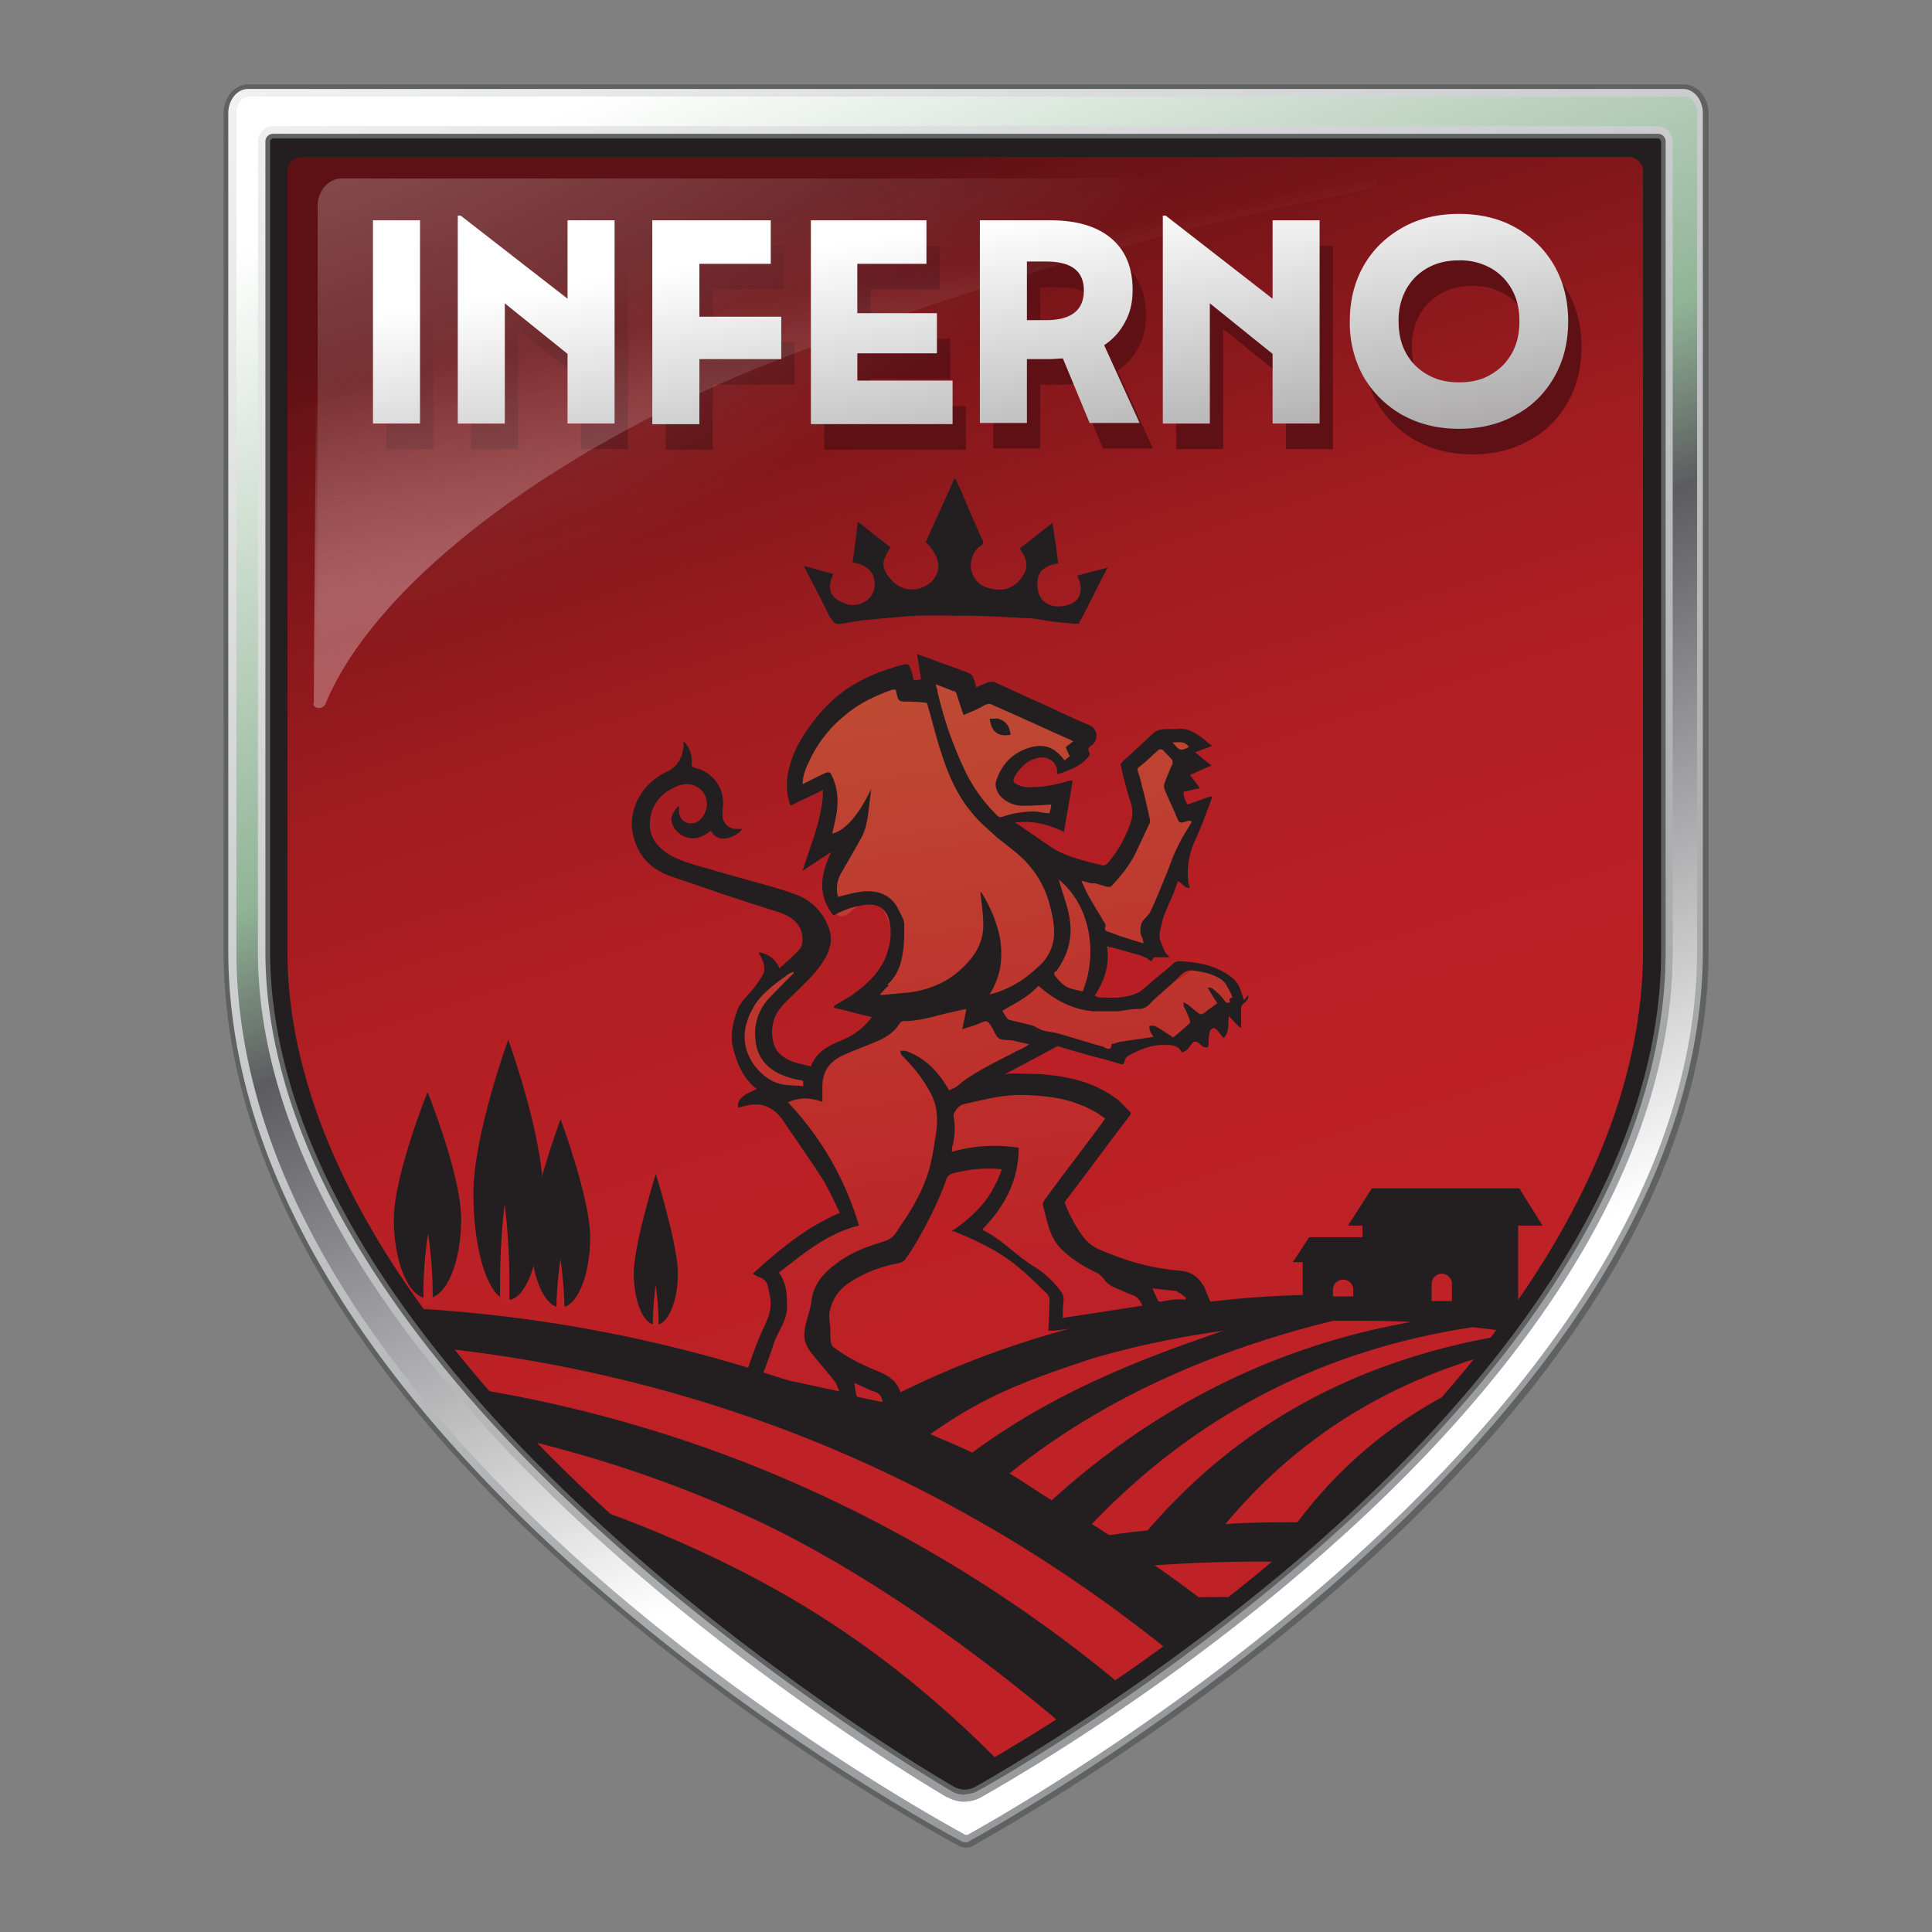
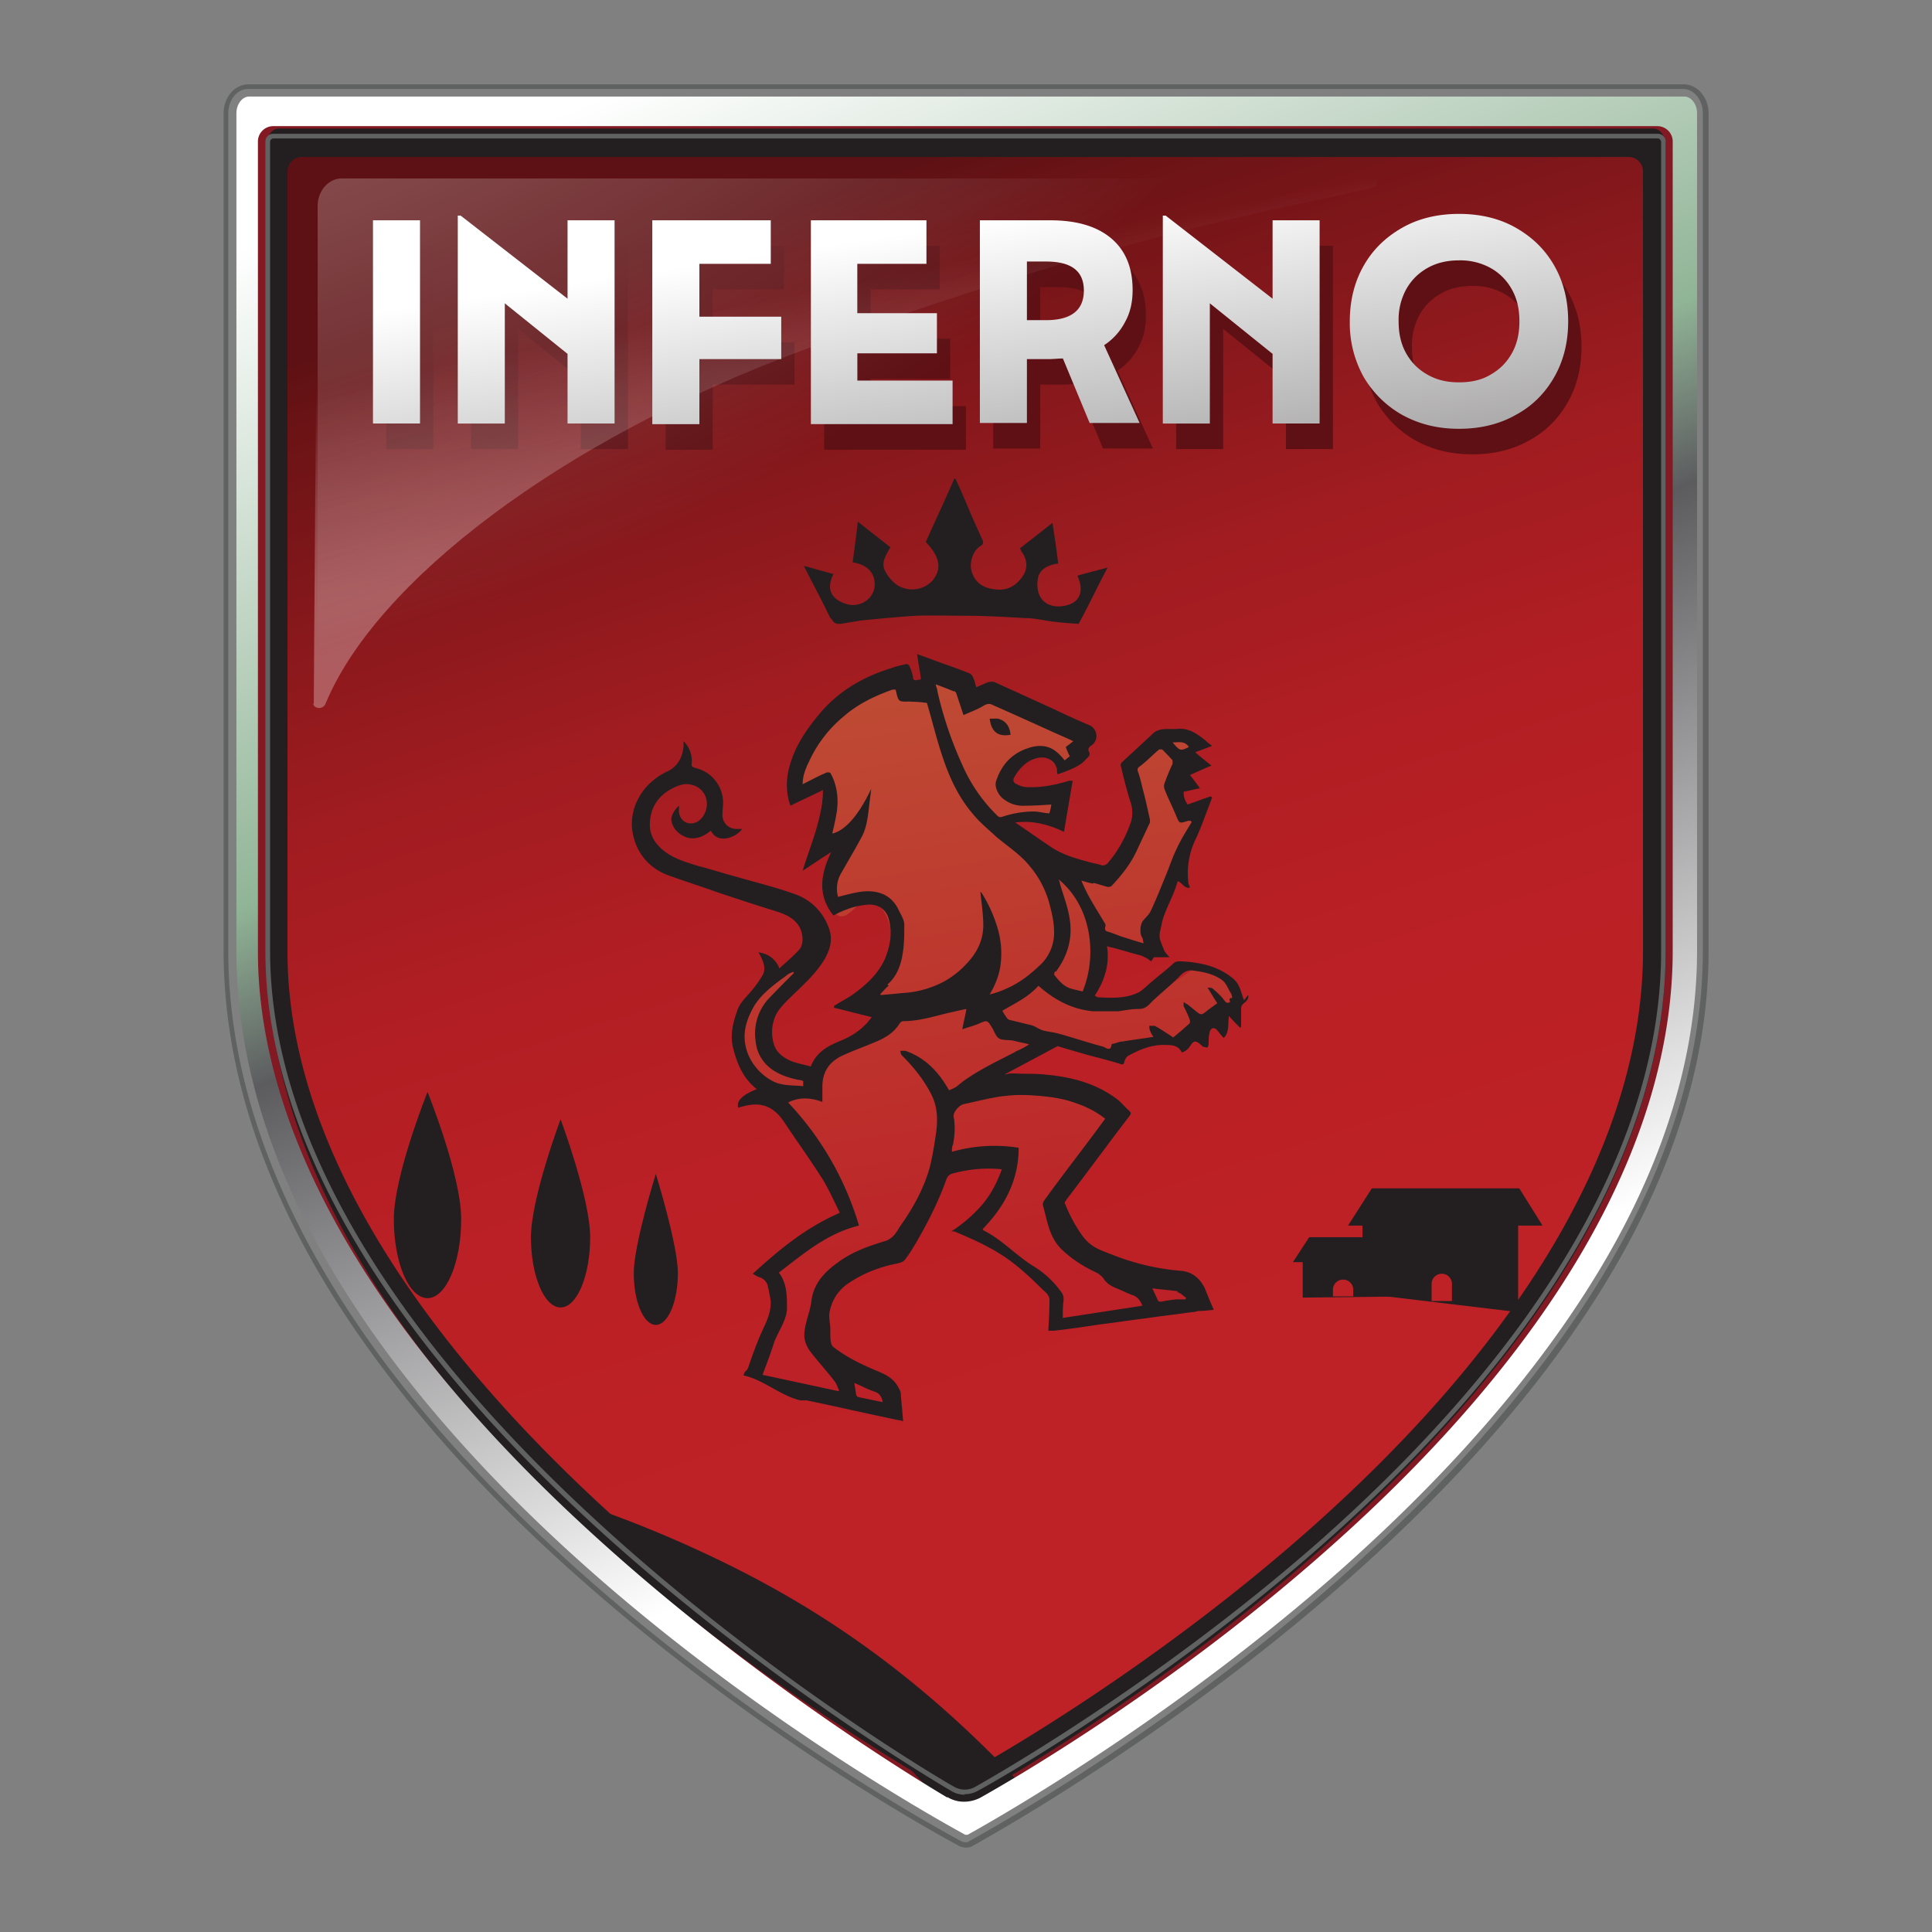
<svg xmlns="http://www.w3.org/2000/svg" width="38" height="38" viewBox="0 0 38 38" fill="none">
  <rect x="0" y="0" width="38" height="38" fill="#808080" stroke="none" />
  <path d="M33.184 18.84V2.916c0-.331-.24-.605-.525-.605H5.369c-.285 0-.525.274-.525.605V18.84c0 9.675 14.016 17.065 14.016 17.065a.279.279 0 0 0 .297 0s14.027-7.527 14.027-17.066Z" fill="url(#paint0_linear_54_51313)" />
  <path d="M7.598 4.835h.925v3.998h-.925V4.835Zm1.667-.091h.058l2.101 1.633V4.835h.926v3.998h-.926v-1.37l-1.233-.994v2.364h-.926v-4.09Zm3.827.091h2.33v.857h-1.405v1.04h1.611v.833h-1.61v1.28h-.926v-4.01Zm3.118 0h2.274v.857h-1.36v.97h1.565v.789h-1.565v.537h1.874v.857H16.21v-4.01Zm3.325 0h1.382c.514 0 .914.114 1.2.354.285.24.422.583.422 1.017 0 .24-.046.445-.149.628a1.205 1.205 0 0 1-.41.457l.696 1.53h-.982l-.526-1.267c-.091 0-.183.011-.274.011h-.434v1.257h-.925V4.824v.011ZM20.837 6.8c.491 0 .742-.194.742-.583 0-.388-.251-.57-.742-.57h-.377V6.8h.377Zm2.296-2.056h.057l2.102 1.633V4.835h.925v3.998h-.925v-1.37l-1.234-.994v2.364h-.925v-4.09Zm3.952 3.175a2.17 2.17 0 0 1-.274-1.096c0-.412.091-.777.274-1.097.183-.32.434-.56.754-.742.32-.183.697-.275 1.12-.275.422 0 .8.092 1.119.275.32.182.571.422.754.742.183.32.274.685.274 1.097 0 .41-.091.776-.274 1.096-.183.32-.434.571-.754.743-.32.183-.697.274-1.12.274-.422 0-.788-.091-1.119-.274a2.043 2.043 0 0 1-.754-.743Zm2.913-.468c.103-.183.148-.388.148-.628s-.045-.446-.148-.629a1.075 1.075 0 0 0-.423-.422 1.233 1.233 0 0 0-.616-.149c-.229 0-.435.046-.617.149-.183.103-.32.24-.423.422a1.247 1.247 0 0 0-.149.629c0 .24.046.445.149.628s.24.32.423.423c.182.102.377.148.617.148s.445-.046.616-.148c.183-.103.32-.24.423-.423Z" fill="#5E1014" />
  <path d="M18.953 35.62c-.034-.023-3.564-1.897-7.048-4.924-2.033-1.77-3.655-3.598-4.82-5.403-1.44-2.25-2.17-4.49-2.17-6.66V2.54c0-.172.113-.32.239-.32h27.632c.126 0 .24.148.24.32v16.095c0 2.136-.731 4.363-2.17 6.602-1.166 1.805-2.788 3.632-4.821 5.414-3.484 3.05-7.025 4.958-7.06 4.98l-.022-.01Zm-.343-.732a.69.69 0 0 0 .331.092.689.689 0 0 0 .332-.092c.137-.08 3.404-1.884 6.636-4.729 4.375-3.85 6.683-7.836 6.683-11.525V3.064a.283.283 0 0 0-.286-.286H5.622a.283.283 0 0 0-.285.286v15.57c0 3.54 2.307 7.482 6.66 11.388 3.22 2.89 6.476 4.786 6.613 4.866Z" fill="#831922" />
  <path d="M16.78 11.689c4.923-2.673 10.326-3.107 14.564-1.577V4.047c0-.297-.205-.537-.468-.537H6.716c-.25 0-.468.24-.468.537v14.107c0 1.725.503 3.37 1.314 4.9 1.028-4.386 4.317-8.681 9.23-11.365h-.012Z" fill="url(#paint1_radial_54_51313)" />
  <path d="m21.122 14.453-1.656-.811-.491.206-.08-.377-.662-.229v.4l-.457-.046-.309-.285-1.405.902s-.583.937-.525 1.302c.057.366.674-.091.674-.091l-.172 1.37.491-.25s-.457.845-.16 1.336c.297.491.526-.457.914-.08.389.377.229 1.21.229 1.21l-.754.777.88.24-.903.56-.651.514-.434.023-.56-.308-.08-.514.263-.64.662-.868-.833.525-.514.64-.126.651.4.651.422.354.126.229s.331.377.662 1.028c.332.65.606 1.176.606 1.176s-.64.377-1.051.617c-.411.24-.56.4-.56.4s.309.331.286.651c-.023.32-.663 1.542-.663 1.542l3.039.754-.172-.663-1.005-.502a.64.64 0 0 1-.354-.48l-.057-.32a.522.522 0 0 1 .126-.422l.41-.526 1.029-.343.811-1.816 1.256-.125s.275.08-.125.685c-.4.605-.686.731-.686.731s.526.057 1.051.537c.526.48.732.868.732.868v.548l2.912-.49-.377-.435-.89-.126c-.252-.034-.732-.102-.926-.274l-.742-1.153 1.222-1.76-1.302-.605-1.234-.046 1.302-.834 1.28.355.708-.286h.754l.914-.754-.092-.48-.73-.285-.755.514-1.153.331-.138-.08c-.08-.046-.114-.057-.091-.148l.229-1.166 1.016.24.08-.537.971-2.227-.377.114-.274-.502.285-.743.343-.126-.457-.217c-.16-.022-.57.16-.685.275l-.32.32.16 1.13-.663 1.063-1.382-.606-.605-.514 1.05.023.035-.56h-1.017l-.023-.377a.333.333 0 0 1 .309-.354l.468-.034.343.354.411-.228-.125-.24.182-.206-.228-.057h-.012Z" fill="url(#paint2_linear_54_51313)" />
  <path d="M24.468 19.674c-.045-.114-.068-.24-.137-.343a.53.53 0 0 0-.114-.114 1.363 1.363 0 0 0-.502-.24 2.326 2.326 0 0 0-.503-.069c-.034 0-.091 0-.126.035-.171.16-.377.308-.548.468-.057.046-.114.103-.183.126-.24.103-.491.091-.742.08-.023 0-.046-.012-.08-.035.194-.297.297-.616.24-.97.045.01.068.022.09.022.184.046.355.103.538.149.057.011.114.045.16.068.023.012.045.035.08.057.023-.022.034-.057.057-.08h.308s-.08-.08-.103-.125c-.034-.08-.068-.16-.091-.24a.435.435 0 0 1 .011-.171c.023-.092.035-.183.069-.275.046-.125.103-.25.16-.377.046-.102.08-.205.114-.308.091.034.126.149.24.126-.011-.034-.034-.069-.034-.114a1.536 1.536 0 0 1 .16-.869c.102-.228.183-.457.274-.696.011-.035.023-.057.034-.092 0 0-.023-.023-.034-.023-.091.035-.172.058-.252.092-.068.023-.136.045-.194.068a.411.411 0 0 1-.08-.251c.115-.023.206-.046.32-.069-.068-.102-.137-.182-.194-.262.137-.057.274-.126.423-.183-.114-.091-.217-.171-.32-.263.114-.045.217-.08.331-.125-.057-.046-.091-.069-.125-.103-.172-.137-.343-.263-.583-.229h-.172c-.102 0-.194.012-.274.08-.205.194-.422.389-.628.583-.011.011-.023.045-.011.068.057.24.114.48.194.72a.644.644 0 0 1 0 .388c-.103.286-.24.549-.446.789-.034.045-.091.068-.148.045-.069-.023-.149-.034-.229-.057-.25-.068-.502-.137-.73-.285-.24-.16-.48-.332-.72-.492.331-.045.65.035.96.183.056-.343.113-.662.17-1.005h-.068c-.263.08-.537.137-.822.126a.428.428 0 0 1-.206-.057c-.069-.023-.091-.08-.046-.149.103-.171.24-.32.446-.366.183-.045.342.046.388.217 0 .035 0 .069.012.103.057-.023.102-.034.16-.057.137-.057.285-.114.388-.228.034-.046.114-.08.068-.16-.022-.046-.011-.08.035-.114.171-.103.137-.343-.035-.412-.25-.103-.49-.217-.73-.33l-1.131-.515c-.035-.011-.08 0-.115 0l-.24.103c-.022-.069-.034-.137-.068-.206-.012-.034-.046-.057-.069-.068a9.698 9.698 0 0 0-.525-.194c-.16-.058-.331-.126-.503-.183.023.148.046.285.069.422 0 .035.023.08-.023.08s-.114.046-.126-.045a.798.798 0 0 0-.068-.217c0-.023-.046-.046-.057-.046-.103.023-.206.046-.297.08-.56.171-1.051.457-1.428.914-.217.262-.411.537-.526.856-.114.309-.148.617-.034.937.206-.103.411-.194.64-.308-.012.57-.24 1.062-.4 1.588.194-.126.377-.252.56-.366-.206.434-.274.845.045 1.245.195-.103.4-.183.617-.206.217-.034.4.046.468.263.08.274.035.537-.068.788-.137.309-.377.526-.651.72-.114.08-.24.137-.354.217v.034c.251.057.491.126.742.183-.023.034-.057.069-.08.103-.148.16-.32.274-.514.354-.251.103-.49.217-.605.514-.126-.034-.251-.057-.377-.103-.16-.068-.309-.171-.354-.354a.8.8 0 0 1 0-.434c.046-.183.171-.308.297-.434.251-.251.525-.48.708-.788.103-.183.16-.377.091-.583a1.088 1.088 0 0 0-.72-.708c-.353-.126-.73-.217-1.084-.32-.252-.068-.503-.148-.766-.217-.228-.068-.457-.137-.65-.274-.184-.137-.31-.308-.31-.537 0-.331.16-.571.446-.72.092-.045.206-.091.297-.08.343.023.48.377.297.64-.068.091-.16.149-.285.126-.103-.023-.16-.103-.183-.206v-.137c-.091.08-.16.206-.149.286.023.194.217.342.389.354.148.011.274-.057.388-.149.137.274.491.137.617-.034h-.114a.273.273 0 0 1-.274-.308c0-.069.011-.138.011-.206a.698.698 0 0 0-.548-.685c-.069-.023-.08-.046-.069-.092a.534.534 0 0 0-.16-.434v.103c-.023.206-.103.377-.297.48a1.307 1.307 0 0 0-.468.354c-.251.32-.32.685-.183 1.062.114.309.343.526.651.64.32.114.64.217.96.331.377.126.754.251 1.13.366.172.057.343.114.458.274.102.137.125.377.022.491-.114.126-.25.24-.388.366a.49.49 0 0 0-.377-.309s-.023 0-.034-.011c0 0 0 .011.011.023l.034.068c.058.114.103.24.035.366-.057.091-.115.182-.183.262-.114.149-.263.263-.32.446-.08.228-.137.457-.08.708.08.32.194.605.468.823-.285.114-.4.228-.365.365.08-.023.16-.046.251-.057.286-.034.48.091.64.32.251.377.514.742.754 1.12.137.216.24.456.354.685-.663.285-1.188.72-1.713 1.199.045.023.091.057.137.069a.24.24 0 0 1 .16.17c.022.104.045.207.057.298.011.285-.137.491-.24.754a9.783 9.783 0 0 0-.194.525c-.046.137-.057.046-.103.183.388.08.73.4 1.12.491h.125c.605.126 1.2.263 1.805.389.034 0 .057.011.091.022-.011-.182-.034-.365-.046-.548 0-.046-.034-.091-.057-.137-.091-.16-.228-.228-.388-.297-.308-.126-.617-.274-.88-.48-.091-.068-.045-.32-.068-.457-.012-.091-.023-.182 0-.262a.855.855 0 0 1 .388-.549c.274-.182.571-.297.891-.365.069-.012.16-.034.194-.08.115-.149.206-.309.297-.469.206-.365.389-.742.526-1.13a.18.18 0 0 1 .091-.092c.32-.091.651-.125.994-.091-.091.251-.206.48-.377.685a2.82 2.82 0 0 1-.617.537h.057c.332.137.663.286.96.48.263.171.525.411.754.64.068.068.16.125.16.228 0 .206-.012.4-.023.605h.114c.308-.034.617-.08.914-.125.286-.034.571-.08.857-.114.308-.046.616-.08.936-.126.046 0 .08-.011.126-.023.103 0 .206-.011.308-.023-.068-.148-.125-.297-.182-.434-.092-.183-.24-.308-.446-.331a4.672 4.672 0 0 1-1.313-.297c-.286-.114-.457-.149-.64-.389a2.842 2.842 0 0 1-.354-.662c.023-.023.034-.057.057-.08.411-.537.81-1.085 1.222-1.622.023-.034.034-.057 0-.091-.091-.08-.16-.172-.251-.24-.412-.309-.891-.434-1.405-.48-.206-.023-.412-.011-.617-.023-.057 0-.114 0-.172.023v-.011l1.029-.549c.182.057.388.114.582.171.217.058.446.115.663.183.045.012.057 0 .068-.045.012-.046.035-.092.069-.115.228-.125.468-.228.742-.217.137 0 .252.012.32.149a.291.291 0 0 0 .16-.126c.08-.114.114-.114.217-.023.011 0 .023.023.034.035.035 0 .069.022.092.011.011 0 .023-.046.023-.069 0-.08 0-.148.022-.228 0-.034.035-.069.058-.08.011 0 .057 0 .08.034.045.046.08.103.137.16.114-.114.08-.262.102-.434.08.092.149.16.217.229 0 0 .012 0 .023-.012v-.365c0-.035.023-.08.057-.103.058-.046.103-.103.08-.16l-.08.103Zm-1.085-4.98c-.171.08-.171.08-.32-.092.126 0 .24-.034.32.091Zm-1.873 2.672c.091.023.194.058.285.08.023 0 .069-.011.08-.034.183-.194.355-.411.469-.651l.274-.583v-.057c-.046-.205-.091-.422-.149-.628a2.867 2.867 0 0 0-.08-.297c-.023-.057-.023-.091.035-.126.137-.103.251-.228.377-.33h.057c.068.068.137.136.205.216v.069a3.952 3.952 0 0 0-.16.388.159.159 0 0 0 0 .103c.069.183.16.354.229.525.068.16.057.16.24.103h.046s.01.012.022.023c-.103.171-.205.331-.285.503-.08.16-.137.33-.206.502-.103.252-.206.514-.32.754-.034.069-.091.114-.137.171-.068.069-.08.252-.034.332.023.034.023.068.034.125-.16-.045-.297-.091-.445-.137-.092-.034-.172-.068-.252-.091-.057-.012-.068-.046-.057-.091.023-.058-.023-.092-.045-.138-.149-.25-.309-.49-.423-.776.08.022.148.045.228.057l.012-.012Zm-.743 1.748c.229-.308.332-.651.274-1.028-.034-.24-.125-.468-.194-.708 0-.023-.011-.046-.023-.08.663.548.754 1.52.469 2.204-.08-.022-.149-.034-.229-.057-.148-.045-.24-.16-.33-.274 0 0 0-.046.022-.068l.011.011Zm-1.987-5.517s.034.034.034.057l.137.411c.149-.068.286-.114.411-.194.069-.034.115-.034.172 0 .445.194.89.4 1.325.594.08.034.16.069.251.114-.057.046-.103.08-.148.114.022.058.045.115.08.183-.035.023-.069.057-.103.08a.988.988 0 0 0-.149-.16c-.171-.148-.377-.148-.571-.08-.32.103-.525.332-.628.651-.035.115.046.286.171.366a.61.61 0 0 0 .4.114c.171 0 .343-.011.514-.023 0 .057-.023.114-.034.172-.103 0-.206-.035-.309-.035-.205 0-.411.035-.617.103-.045.012-.068.012-.102-.023a3.158 3.158 0 0 1-.686-.994 7.486 7.486 0 0 1-.49-1.45c0-.046-.024-.08-.035-.137.125.045.24.091.354.137h.023Zm-1.325 5.768c.183-.16.262-.377.297-.594.034-.194.034-.388.034-.582 0-.092-.057-.183-.103-.274-.16-.366-.503-.423-.81-.366-.127.023-.252.057-.39.091a.602.602 0 0 1 .07-.48c.136-.24.273-.468.4-.707.09-.172.113-.366.136-.549.012-.125.034-.262.046-.388-.297.628-.571.834-.766.88.035-.15.07-.298.092-.446.034-.263 0-.514-.126-.743 0-.011-.057-.022-.08-.011-.16.069-.308.149-.468.229 0-.16.057-.309.126-.446a2.49 2.49 0 0 1 .685-.891c.274-.24.605-.4.96-.525h.057c.023.08.034.182.08.217.057.034.16.011.24.022.102 0 .205.012.296.023.103.343.183.686.297 1.028.138.423.32.823.606 1.154.137.171.308.308.468.457.217.183.468.343.651.571.195.229.332.503.4.788.046.172.08.343.08.514a.873.873 0 0 1-.308.674c-.183.172-.377.32-.606.423a1.862 1.862 0 0 1-.354.126c.103-.172.172-.343.206-.526a1.728 1.728 0 0 0-.046-.765 2.748 2.748 0 0 0-.297-.674.203.203 0 0 0-.046-.057c.023.228.058.445.058.662 0 .263-.103.503-.286.708-.149.172-.331.32-.537.423a1.988 1.988 0 0 1-.674.194c-.171.012-.354.035-.525.046v-.023c.057-.057.102-.114.16-.16l-.023-.023Zm-2.24 1.908a1.059 1.059 0 0 1-.445-.423.948.948 0 0 1-.125-.457c0-.217.08-.422.194-.616.137-.217.331-.366.525-.514.057-.035.103-.08.16-.115.023-.011.057-.023.08-.034 0 0 0 .011.012.023l-.057.057c-.16.16-.32.32-.469.48a1.011 1.011 0 0 0-.228.8.753.753 0 0 0 .262.513c.16.138.366.206.572.252.034 0 .068.011.102.023v.102c-.205-.023-.41 0-.605-.102l.023.011Zm1.988 6.1c.103.034.137.103.16.205a34.493 34.493 0 0 1-.49-.102c-.012 0-.035-.035-.035-.057a8.481 8.481 0 0 1-.034-.218c.137.058.262.126.4.172Zm5.952-1.954c.057 0 .114.07.171.103 0 .012 0 .023-.011.035h-.183c-.091.011-.194.022-.286.045-.045 0-.068 0-.08-.045-.034-.069-.068-.149-.102-.217.16.022.33.034.502.057l-.011.023Zm-3.404-3.86c.251-.035.49-.023.742 0 .229.022.446.057.663.137.205.068.41.171.582.308-.102.137-.194.263-.297.4-.308.411-.616.81-.913 1.222a.121.121 0 0 0-.012.091c.091.332.126.629.377.869.194.182.423.33.674.445a.431.431 0 0 1 .137.114c.08.137.229.183.366.24.068.034.148.069.217.092.091.034.148.114.182.205l-1.565.24c0-.114 0-.217.012-.32.011-.08 0-.137-.046-.194a1.847 1.847 0 0 0-.56-.514c-.342-.217-.605-.514-.97-.697l-.012-.023c.434-.445.708-.96.708-1.599a3.025 3.025 0 0 0-1.313.08c0-.057 0-.103.023-.148.034-.183.045-.366.01-.549-.01-.08.104-.217.195-.24.263-.057.526-.125.788-.16h.012Zm.217-.869c-.331.172-.674.332-.983.549-.068.045-.125.102-.194.148a1.098 1.098 0 0 1-.125.057c-.206-.365-.469-.64-.857-.776h-.103c.011.034.011.068.034.091.229.228.423.468.571.754.126.24.137.491.103.754-.034.228-.068.457-.125.685-.115.423-.332.811-.583 1.165-.046.069-.08.137-.137.194a.41.41 0 0 1-.137.092c-.343.103-.674.217-.96.434-.274.194-.48.434-.514.765-.023.217-.183.537-.125.766a.605.605 0 0 0 .125.24c.149.194.309.365.457.56.046.056.057.125.092.182 0 0-.012 0-.023.011l-1.485-.32c.08-.216.16-.422.228-.64.08-.216.252-.445.252-.673 0-.24 0-.491-.16-.697.49-.377.96-.777 1.576-.925a5.988 5.988 0 0 0-1.394-2.422c.229-.114.457-.091.674-.011v-.297c0-.286.126-.48.377-.606.217-.102.446-.182.663-.274.194-.08.365-.182.48-.365.011-.023.045-.046.068-.046.308 0 .594-.091.88-.16.114-.023.24-.057.365-.08-.023.137-.057.263-.08.4.126-.046.229-.069.331-.114.16-.069.16-.069.252.08.046.068.068.16.126.205.057.046.16.035.24.046.056 0 .114.023.17.034.058.012.115.023.195.046a1.454 1.454 0 0 1-.263.137l-.011.011Zm4.226-.982c-.057.034-.08.012-.125-.046-.058-.08-.137-.148-.217-.217-.023-.023-.058-.011-.103-.023.08.126.137.229.194.309-.091.068-.16.114-.229.171-.057.046-.09.069-.16.012l-.17-.137c-.024-.023-.058-.035-.104-.069v.08c.046.091.092.183.126.286 0 .022 0 .057-.023.068-.103.091-.205.183-.308.263a7.75 7.75 0 0 0-.32-.206c-.011 0-.034-.023-.046-.023h-.103c0 .035 0 .08.023.115.012.045.046.08.057.102-.205.035-.41.058-.605.092-.069 0-.126.034-.194.046 0 0-.023 0-.023.01-.012.15-.114.07-.16.047-.308-.08-.605-.183-.902-.263-.092-.023-.195-.034-.286-.057-.08-.023-.148-.08-.228-.103l-.423-.103c-.023 0-.046-.023-.057-.034a1.045 1.045 0 0 1-.092-.149c.252-.148.503-.262.709-.49.308.273.662.468 1.085.502H22c.137-.023.263-.046.4-.046s.194-.08.274-.16c.171-.16.354-.308.514-.468.08-.091.171-.149.286-.126.194.023.4.069.56.183.08.057.113.16.17.251.024.035.024.069.035.103-.023 0-.034 0-.057.023l.011.057Z" fill="#231F20" />
  <path d="M19.876 14.453c-.011-.149-.08-.263-.217-.309-.057-.023-.126 0-.194-.011.011.068.023.137.057.194.08.137.206.149.354.126Z" fill="#231F20" />
  <path d="M18.986 35.437c-.034-.023-3.484-1.862-6.9-4.854-1.987-1.748-3.575-3.542-4.717-5.324-1.405-2.216-2.125-4.42-2.125-6.556V2.848c0-.172.103-.32.24-.32h27.038c.126 0 .24.148.24.32V18.69c0 2.114-.72 4.295-2.125 6.5-1.142 1.782-2.73 3.575-4.717 5.334-3.416 3.005-6.866 4.89-6.9 4.9l-.034.012Zm-.343-.72a.689.689 0 0 0 .331.092.646.646 0 0 0 .32-.091c.137-.08 3.336-1.862 6.489-4.66 4.272-3.793 6.533-7.723 6.533-11.355V3.373a.283.283 0 0 0-.285-.285H5.94a.283.283 0 0 0-.286.285v15.341c0 3.495 2.25 7.368 6.523 11.217 3.153 2.845 6.34 4.718 6.465 4.787Z" fill="#231F20" />
  <path d="m18.357 35.312.492.32 1.165-.606c-2.182-2.307-4.204-3.564-6.134-4.466a23.427 23.427 0 0 0-3.747-1.382l1.748 1.519c.502.206.88.697 1.37.937 1.405.697 3.633 1.907 5.106 3.666v.012Z" fill="#231F20" />
-   <path d="m8.396 27.179.526.845c1.873.343 3.724.891 5.494 1.668 2.4 1.04 4.935 2.867 6.957 4.638l1.05-.549.184-.16a26.9 26.9 0 0 0-7.688-4.752 26.264 26.264 0 0 0-6.523-1.69Z" fill="#231F20" />
-   <path d="M7.939 26.447a27.56 27.56 0 0 1 7.448 1.656c2.981 1.12 5.7 2.753 8.099 4.775l1.702-1.44c-.537-.022-1.074-.033-1.611-.022a23.927 23.927 0 0 0-.868-.628 28.931 28.931 0 0 1 3.301-.046l1.394-1.188c.285-.388.594-.742.936-1.062l1.268-1.577c-1.588.594-2.981 1.554-4.09 3.027-.467 0-.947 0-1.416.035 1.611-1.93 3.61-2.993 5.872-3.507l.457-.571a22.175 22.175 0 0 0-3.975-.434c-3.439-.046-6.671.765-9.401 2.262a28.057 28.057 0 0 0-9.584-2.022l.457.742h.011Zm21.92-.228c-2.752.41-5.288 1.553-7.287 3.883-.252.023-.503.058-.754.092-.114-.069-.229-.149-.343-.217 2.182-2.285 4.752-3.461 7.494-3.873.297.035.594.069.89.115Zm-3.22-.24c.376 0 .742 0 1.119.023-2.467.434-4.878 1.519-7.071 3.506-.24-.137-.582-.388-.834-.525 2.022-1.634 4.33-2.502 6.363-3.004h.422Zm-5.084.72a18.16 18.16 0 0 1 2.513-.526c-1.542.525-3.29 1.177-4.946 2.399-.217-.114-.605-.263-.822-.366 1.028-.72 1.782-1.028 3.255-1.508Z" fill="#231F20" />
-   <path d="M18.984 36.282s-.08-.011-.102-.023c-.035-.022-3.644-1.93-7.243-5.071-2.09-1.828-3.758-3.701-4.957-5.575-1.485-2.33-2.25-4.66-2.25-6.922V2.231c0-.286.194-.526.445-.526h28.226c.24 0 .446.24.446.526v16.471c0 2.228-.754 4.535-2.25 6.866-1.2 1.861-2.868 3.746-4.958 5.585-3.576 3.142-7.208 5.095-7.242 5.118a.184.184 0 0 1-.103.034l-.012-.023ZM5.368 2.676s-.102.046-.102.103v15.935c0 3.575 2.33 7.55 6.739 11.514 3.267 2.936 6.58 4.866 6.717 4.958a.49.49 0 0 0 .251.068.45.45 0 0 0 .24-.068c.148-.08 3.461-1.93 6.74-4.82 4.42-3.907 6.762-7.928 6.762-11.652V2.779s-.046-.103-.103-.103H5.368Z" fill="url(#paint3_linear_54_51313)" />
-   <path d="M10.681 23.477c0 1.154-.308 2.09-.685 2.09-.377 0-.685-.936-.685-2.09 0-1.153.685-3.027.685-3.027s.685 1.874.685 3.027Z" fill="#231F20" />
  <path d="M11.608 24.334c0 .765-.262 1.382-.582 1.382-.32 0-.583-.617-.583-1.382 0-.765.583-2.319.583-2.319s.582 1.554.582 2.319ZM13.333 25.042c0 .56-.194 1.017-.434 1.017s-.434-.457-.434-1.017c0-.56.434-1.953.434-1.953s.434 1.394.434 1.953ZM9.071 23.98c0 .856-.297 1.553-.662 1.553-.366 0-.663-.697-.663-1.553 0-.857.663-2.502.663-2.502s.662 1.633.662 2.502Z" fill="#231F20" />
-   <path d="M11.103 25.738c-.011-.548-.08-.97-.08-.97s-.068.41-.08.96a.67.67 0 0 1 .16.022v-.012ZM12.954 26.117v-.046c0-.434-.057-.788-.057-.788s-.057.354-.057.788l.114.034v.012ZM9.904 25.648h.115v-.446c0-.834-.092-1.519-.092-1.519s-.091.674-.091 1.52v.433h.046l.022.012ZM8.51 25.67v-.216c0-.652-.09-1.188-.09-1.188s-.092.525-.092 1.188v.228c.057 0 .114 0 .16-.011h.023Z" fill="#BE2126" />
  <path d="m29.86 25.808-3.061-.366v-1.496h3.061v1.862Z" fill="#231F20" />
  <path d="M30.34 24.106h-3.826l.468-.732h2.901l.457.732ZM27.69 25.499l-2.067.023v-.8h2.068v.777Z" fill="#231F20" />
  <path d="M28.011 24.825H25.43l.32-.491h1.953l.308.491Z" fill="#231F20" />
  <path d="M28.352 25.053h.012a.2.2 0 0 1 .194.194v.343h-.4v-.343a.2.2 0 0 1 .194-.194ZM26.411 25.168h.011a.2.2 0 0 1 .195.194v.137h-.4v-.137a.2.2 0 0 1 .194-.194Z" fill="#BE2126" />
  <path opacity=".29" fill-rule="evenodd" clip-rule="evenodd" d="M6.16 13.848c.034.103.194.103.24 0 .982-2.388 4.592-5.186 9.47-6.991 7.048-2.604 11.286-3.084 11.206-3.21-.012-.023.034-.126.01-.126-2.912-.125-4.454 0-10.097.035h-.457c-4.969.068-7.95.08-9.664.114-.354 0-.582.4-.594.72-.057 1.302-.102 9.446-.102 9.446l-.012.012Z" fill="url(#paint4_linear_54_51313)" />
  <path d="M7.336 4.333h.925V8.33h-.925V4.333Zm1.668-.092h.057l2.102 1.634V4.333h.925V8.33h-.925V6.96l-1.234-.994v2.365h-.925V4.24Zm3.826.092h2.33v.856h-1.404v1.04h1.61v.834h-1.61v1.28h-.926v-4.01Zm3.119 0h2.273v.856h-1.36v.971h1.566v.789h-1.565v.536h1.873v.857h-2.787V4.333Zm3.324 0h1.382c.514 0 .914.114 1.2.354.285.24.422.582.422 1.016 0 .24-.046.446-.148.629a1.206 1.206 0 0 1-.412.457l.697 1.53h-.982l-.526-1.268c-.091 0-.182.012-.274.012h-.434v1.256h-.925V4.321v.012Zm1.302 1.964c.491 0 .743-.194.743-.582 0-.389-.252-.571-.743-.571h-.377v1.153h.377Zm2.296-2.056h.057l2.102 1.634V4.333h.925V8.33h-.925V6.96l-1.234-.994v2.365h-.925V4.24Zm3.952 3.176a2.171 2.171 0 0 1-.274-1.097c0-.411.092-.776.274-1.096.183-.32.434-.56.754-.743.32-.183.697-.274 1.12-.274.422 0 .8.091 1.12.274.32.183.57.423.753.743.183.32.274.685.274 1.096 0 .411-.091.777-.274 1.097-.183.32-.434.571-.754.742-.32.183-.697.275-1.12.275-.422 0-.787-.092-1.119-.275a2.044 2.044 0 0 1-.754-.742Zm2.913-.468c.103-.183.149-.389.149-.629s-.046-.445-.149-.628a1.074 1.074 0 0 0-.422-.423 1.232 1.232 0 0 0-.617-.148c-.229 0-.434.046-.617.148-.183.103-.32.24-.423.423a1.247 1.247 0 0 0-.148.628c0 .24.046.446.148.629.103.182.24.32.423.422.183.103.377.149.617.149s.445-.046.617-.149c.182-.103.32-.24.422-.422Z" fill="url(#paint5_linear_54_51313)" />
  <path d="M16.359 12.18c.045.091.103.091.171.091l.411-.068c.355-.034.72-.069 1.074-.092.32-.011.628 0 .948 0 .4 0 .8.023 1.2.046.182 0 .365.046.548.069.171.022.343.034.503.045.102-.183.194-.365.285-.548.091-.183.183-.366.286-.56-.206.057-.4.103-.594.16.125.274.068.491-.172.571-.24.08-.514.023-.594-.24a.608.608 0 0 1 0-.32c.058-.17.229-.228.389-.25a22.678 22.678 0 0 0-.114-.8c-.229.182-.434.342-.64.502.011.023.023.034.023.046 0 .011.011.023.023.034.102.16.114.32 0 .48-.138.194-.32.286-.572.24-.24-.034-.365-.16-.422-.343-.057-.183.034-.423.171-.502.057-.035.069-.069.034-.137-.08-.172-.16-.355-.24-.537-.09-.217-.182-.434-.285-.651h-.023c-.183.422-.377.833-.56 1.245.286.297.32.537.126.765a.55.55 0 0 1-.674.091.76.76 0 0 1-.251-.285c-.092-.172.023-.32.103-.469-.218-.17-.423-.33-.64-.502-.034.285-.069.548-.103.8.389.056.468.33.423.525-.057.24-.332.377-.571.285-.297-.102-.366-.308-.229-.582-.183-.046-.377-.103-.583-.16.023.034.023.057.035.069.16.32.331.628.48.948l.034.034Z" fill="#231F20" />
  <path d="M18.986 36.088c-.034-.023-3.644-1.942-7.196-5.038-2.08-1.816-3.736-3.678-4.924-5.529-1.473-2.296-2.216-4.591-2.216-6.808V2.23c0-.183.115-.331.252-.331h28.226c.137 0 .251.148.251.331v16.472c0 2.193-.742 4.466-2.216 6.751-1.188 1.85-2.844 3.712-4.923 5.54-3.564 3.119-7.174 5.072-7.208 5.095h-.046Zm-.354-.743a.619.619 0 0 0 .343.092.687.687 0 0 0 .331-.092c.137-.08 3.484-1.93 6.774-4.843 4.466-3.941 6.82-8.019 6.82-11.8V2.778a.302.302 0 0 0-.298-.297H5.37a.302.302 0 0 0-.297.297v15.936c0 3.632 2.353 7.664 6.808 11.662 3.29 2.959 6.625 4.9 6.751 4.98v-.01Z" fill="url(#paint6_linear_54_51313)" />
  <path d="M18.985 36.34s-.09-.012-.125-.035c-.149-.08-3.701-1.976-7.242-5.071-2.102-1.828-3.77-3.713-4.97-5.586-1.496-2.342-2.25-4.672-2.25-6.945V2.23c0-.32.217-.571.492-.571h28.226c.274 0 .49.262.49.57v16.473c0 2.239-.753 4.557-2.25 6.888-1.199 1.873-2.867 3.746-4.968 5.585-3.587 3.142-7.22 5.107-7.254 5.13a.23.23 0 0 1-.126.034h-.023ZM4.878 1.75c-.217 0-.388.217-.388.48v16.472c0 2.25.754 4.569 2.239 6.888 1.188 1.862 2.855 3.735 4.946 5.563 3.54 3.095 7.082 4.98 7.23 5.06a.213.213 0 0 0 .08.023c.023 0 .058 0 .08-.023.035-.023 3.656-1.976 7.231-5.117 2.09-1.84 3.758-3.713 4.958-5.575 1.485-2.319 2.239-4.615 2.239-6.83V2.23c0-.263-.172-.48-.389-.48H4.878Zm14.096 33.55a.506.506 0 0 1-.274-.08c-.137-.08-3.45-2.023-6.728-4.958C7.552 26.287 5.22 22.3 5.22 18.714V2.78c0-.08.068-.148.148-.148h27.244c.08 0 .149.068.149.148v15.935c0 3.735-2.342 7.78-6.774 11.686-3.279 2.89-6.614 4.752-6.751 4.82a.53.53 0 0 1-.263.069v.011ZM5.37 2.721s-.057.023-.057.057v15.935c0 3.553 2.33 7.528 6.728 11.48 3.267 2.936 6.569 4.866 6.717 4.946.137.08.297.08.434 0s3.461-1.93 6.74-4.809c4.409-3.895 6.74-7.916 6.74-11.617V2.78s-.024-.057-.058-.057H5.37Z" fill="#606161" />
  <defs>
    <linearGradient id="paint0_linear_54_51313" x1="25.748" y1="32.638" x2="16.472" y2="3.738" gradientUnits="userSpaceOnUse">
      <stop stop-color="#BE2126" />
      <stop offset=".2" stop-color="#BE2126" />
      <stop offset=".22" stop-color="#BE2126" />
      <stop offset=".42" stop-color="#BA2025" />
      <stop offset=".57" stop-color="#B11E23" />
      <stop offset=".71" stop-color="#A01C20" />
      <stop offset=".83" stop-color="#88181C" />
      <stop offset=".96" stop-color="#6B1316" />
      <stop offset="1" stop-color="#5E1114" />
    </linearGradient>
    <linearGradient id="paint2_linear_54_51313" x1="17.307" y1="8.776" x2="19.843" y2="25.305" gradientUnits="userSpaceOnUse">
      <stop stop-color="#BF5B39" />
      <stop offset="1" stop-color="#BC2127" />
    </linearGradient>
    <linearGradient id="paint3_linear_54_51313" x1="7.002" y1="-6.508" x2="32.909" y2="33.701" gradientUnits="userSpaceOnUse">
      <stop stop-color="#fff" />
      <stop offset="1" stop-color="#8A8C8F" />
    </linearGradient>
    <linearGradient id="paint4_linear_54_51313" x1="16.829" y1="9.713" x2="15.573" y2="3.556" gradientUnits="userSpaceOnUse">
      <stop stop-color="#fff" />
      <stop offset=".06" stop-color="#fff" stop-opacity=".95" />
      <stop offset=".16" stop-color="#fff" stop-opacity=".82" />
      <stop offset=".31" stop-color="#fff" stop-opacity=".61" />
      <stop offset=".48" stop-color="#fff" stop-opacity=".32" />
      <stop offset=".65" stop-color="#fff" stop-opacity="0" />
    </linearGradient>
    <linearGradient id="paint5_linear_54_51313" x1="18.679" y1="4.47" x2="20.792" y2="18.703" gradientUnits="userSpaceOnUse">
      <stop stop-color="#fff" />
      <stop offset="1" stop-color="#231F20" />
    </linearGradient>
    <linearGradient id="paint6_linear_54_51313" x1="14.463" y1=".779" x2="27.416" y2="31.484" gradientUnits="userSpaceOnUse">
      <stop stop-color="#fff" />
      <stop offset=".36" stop-color="#90B496" />
      <stop offset=".46" stop-color="#5C5C5F" />
      <stop offset=".84" stop-color="#fff" />
    </linearGradient>
    <radialGradient id="paint1_radial_54_51313" cx="0" cy="0" r="1" gradientUnits="userSpaceOnUse" gradientTransform="matrix(38 0 0 38 -3.356 -23.797)">
      <stop stop-color="#fff" />
      <stop offset="1" stop-color="#fff" stop-opacity="0" />
    </radialGradient>
  </defs>
</svg>